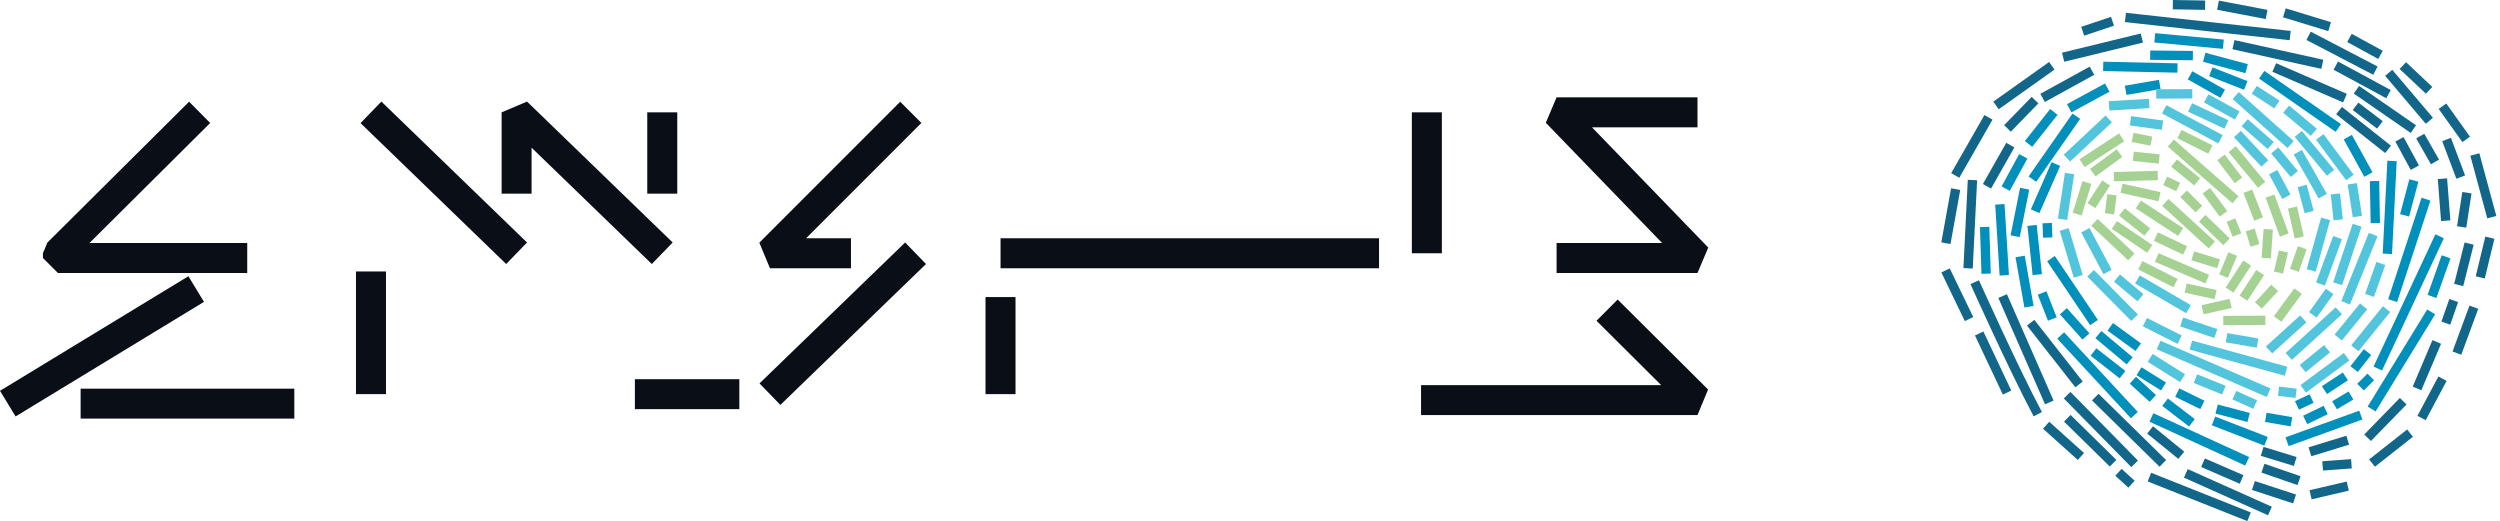
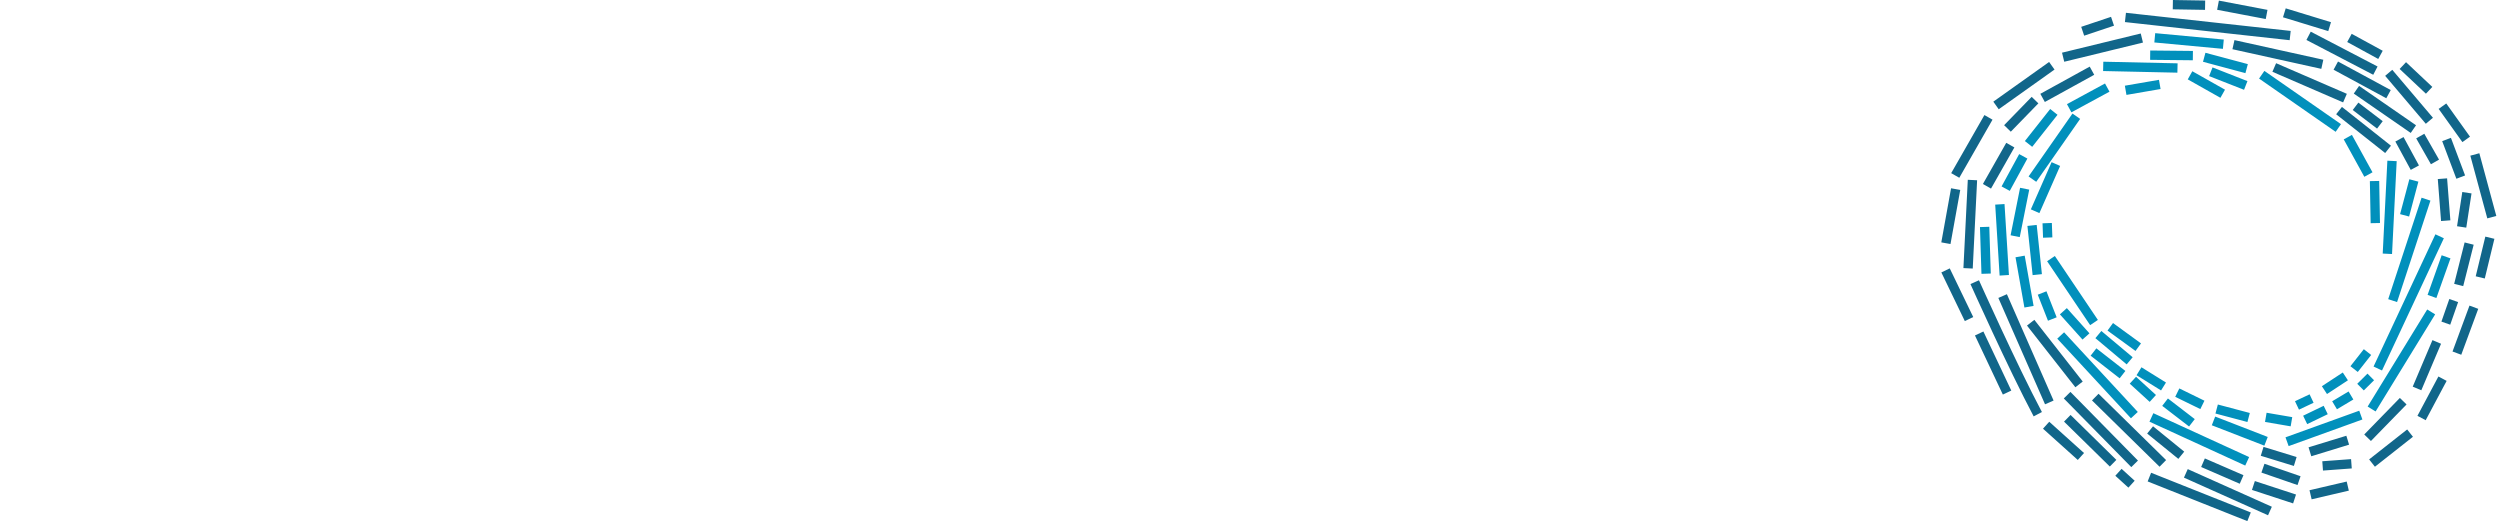
<svg xmlns="http://www.w3.org/2000/svg" width="734" height="153" viewBox="0 0 734 153" fill="none">
  <path fill-rule="evenodd" clip-rule="evenodd" d="M637.966 0L647.442 0.157L647.397 2.896L637.921 2.739L637.966 0ZM651.465 0.181L665.735 2.897L665.223 5.588L650.952 2.872L651.465 0.181ZM611.042 7.879L619.801 4.944L620.672 7.542L611.912 10.477L611.042 7.879ZM682.127 17.54L656.037 11.774L655.445 14.45L681.536 20.215L682.127 17.54ZM701.921 26.44L686.441 18.06L685.137 20.469L700.617 28.849L701.921 26.44ZM698.051 19.526L678.434 9.298L677.167 11.728L696.784 21.955L698.051 19.526ZM702.372 20.496L714.31 34.571L712.221 36.343L700.283 22.268L702.372 20.496ZM699.566 14.908L690.454 9.929L689.14 12.334L698.252 17.312L699.566 14.908ZM684.377 6.514L671.089 2.451L670.288 5.071L683.576 9.134L684.377 6.514ZM704.534 20.251L712.253 27.511L714.13 25.516L706.411 18.255L704.534 20.251ZM640.599 5.566C650.103 6.612 662.194 7.942 672.545 9.077L672.246 11.8C661.895 10.665 649.803 9.335 640.3 8.289C635.547 7.766 631.443 7.314 628.525 6.993L623.88 6.481C623.88 6.481 623.879 6.481 624.029 5.119C624.179 3.758 624.18 3.758 624.18 3.758L628.826 4.27C631.742 4.591 635.847 5.043 640.599 5.566ZM715.991 31.972L722.962 41.722L725.191 40.128L718.22 30.378L715.991 31.972ZM587.501 96.417C591.203 104.362 595.82 114.025 599.505 120.966L597.085 122.251C593.364 115.242 588.722 105.524 585.017 97.574C583.163 93.596 581.541 90.054 580.382 87.507C579.803 86.233 579.339 85.208 579.021 84.501C578.861 84.147 578.738 83.874 578.654 83.688L578.527 83.405C578.527 83.405 578.527 83.404 579.777 82.844C581.028 82.284 581.028 82.285 581.028 82.285L581.154 82.565C581.236 82.749 581.359 83.022 581.518 83.375C581.836 84.079 582.298 85.102 582.876 86.372C584.032 88.914 585.651 92.448 587.501 96.417ZM701.986 42.778L687.594 31.392L685.894 33.541L700.286 44.927L701.986 42.778ZM589.224 86.376L602.931 117.602L600.422 118.704L586.715 87.477L589.224 86.376ZM595.127 95.592L609.331 113.706L611.487 112.016L597.283 93.902L595.127 95.592ZM582.179 54.019L589.036 41.932L591.419 43.284L584.562 55.371L582.179 54.019ZM577.744 52.787L576.46 78.71L579.196 78.845L580.48 52.923L577.744 52.787ZM588.408 36.756L596.502 28.435L598.466 30.346L590.372 38.667L588.408 36.756ZM660.831 150.455L631.566 138.803L630.552 141.348L659.818 153L660.831 150.455ZM616.132 115.61L635.968 135.078L634.049 137.033L614.212 117.565L616.132 115.61ZM627.703 135.224L607.882 115.063L605.929 116.984L625.749 137.145L627.703 135.224ZM642.324 137.729L667.013 148.782L665.894 151.283L641.204 140.23L642.324 137.729ZM613.54 19.56L599.043 27.544L600.365 29.944L614.862 21.96L613.54 19.56ZM603.21 20.424L586.826 32.08L585.238 29.848L601.622 18.192L603.21 20.424ZM590.515 114.676L582.323 97.325L579.846 98.494L588.038 115.845L590.515 114.676ZM619.446 136.975L606.001 123.784L607.92 121.829L621.364 135.019L619.446 136.975ZM572.832 55.277L569.967 71.16L572.663 71.647L575.528 55.764L572.832 55.277ZM576.872 94.27L569.98 79.987L572.447 78.797L579.34 93.079L576.872 94.27ZM599.825 125.861L610.037 135.043L611.869 133.006L601.657 123.823L599.825 125.861ZM624.897 143.171L621.057 139.68L622.9 137.653L626.74 141.144L624.897 143.171ZM582.624 33.779L572.87 50.836L575.248 52.196L585.002 35.139L582.624 33.779ZM605.411 15.468L628.523 9.836L629.172 12.498L606.06 18.13L605.411 15.468ZM703.274 41.551L707.795 49.88L710.203 48.573L705.682 40.244L703.274 41.551ZM718.467 52.361L719.426 64.683L716.694 64.895L715.735 52.574L718.467 52.361ZM722.929 56.373L721.388 66.421L724.095 66.836L725.638 56.789L722.929 56.373ZM727.935 44.99L732.917 63.402L730.272 64.117L725.29 45.706L727.935 44.99ZM689.03 27.546L668.266 18.559L667.178 21.074L687.941 30.061L689.03 27.546ZM720.54 83.331L723.613 71.177L726.269 71.849L723.196 84.002L720.54 83.331ZM699.568 35.577L692.421 30.125L690.759 32.303L697.906 37.756L699.568 35.577ZM719.593 40.473L723.753 51.515L721.19 52.481L717.029 41.439L719.593 40.473ZM691.069 27.476L707.79 39.03L709.347 36.776L692.627 25.222L691.069 27.476ZM711.775 39.272L716.1 46.865L713.719 48.222L709.394 40.628L711.775 39.272ZM722.629 104.154L727.612 90.674L725.042 89.724L720.059 103.204L722.629 104.154ZM718.334 111.826L712.177 123.377L709.759 122.088L715.916 110.538L718.334 111.826ZM678.594 133.956L689.69 130.555L688.887 127.936L677.791 131.337L678.594 133.956ZM732.355 70.114L729.533 81.766L726.87 81.12L729.692 69.468L732.355 70.114ZM710.898 114.586L716.691 100.93L714.169 99.86L708.376 113.516L710.898 114.586ZM689.615 144.051L678.695 146.6L678.072 143.931L688.992 141.383L689.615 144.051ZM719.389 95.328L721.706 88.693L719.119 87.79L716.802 94.424L719.389 95.328ZM657.591 142.029L646.256 137.109L647.347 134.595L658.682 139.515L657.591 142.029ZM663.766 133.819L673.481 136.801L674.285 134.182L664.57 131.2L663.766 133.819ZM674.551 142.411L663.952 138.752L664.846 136.162L675.445 139.822L674.551 142.411ZM682.027 138.158L690.478 137.532L690.275 134.799L681.825 135.425L682.027 138.158ZM673.256 147.8L661.174 143.843L662.027 141.239L674.109 145.196L673.256 147.8ZM696.105 129.477L706.563 118.745L704.601 116.833L694.143 127.565L696.105 129.477ZM639.561 134.727L630.407 127.287L632.135 125.16L641.289 132.601L639.561 134.727ZM697.275 137.034L708.442 128.239L706.746 126.087L695.58 134.882L697.275 137.034Z" fill="#11668A" />
  <path fill-rule="evenodd" clip-rule="evenodd" d="M652.901 11.615L632.771 9.736L632.517 12.464L652.647 14.343L652.901 11.615ZM631.276 17.566L643.812 17.695L643.841 14.955L631.304 14.826L631.276 17.566ZM687.311 36.45L664.825 20.813L663.261 23.063L685.747 38.699L687.311 36.45ZM694.166 51.907L688.119 40.924L690.519 39.603L696.566 50.585L694.166 51.907ZM696.024 65.531L695.793 53.178L698.533 53.127L698.764 65.479L696.024 65.531ZM699.564 74.447L700.93 47.178L703.667 47.315L702.301 74.584L699.564 74.447ZM715.034 68.792L696.877 107.611L699.359 108.772L717.516 69.953L715.034 68.792ZM606.825 90.466L613.464 97.868L611.424 99.697L604.786 92.295L606.825 90.466ZM597.837 53.377L610.729 34.906L608.483 33.338L595.59 51.808L597.837 53.377ZM600.838 85.522L603.836 93.162L601.286 94.163L598.287 86.523L600.838 85.522ZM602.576 69.698L602.423 65.464L599.685 65.562L599.838 69.797L602.576 69.698ZM693.601 123.159L671.948 130.976L671.018 128.399L692.671 120.583L693.601 123.159ZM665.806 128.293L650.377 122.304L649.386 124.859L664.815 130.847L665.806 128.293ZM659.202 136.691L631.083 123.805L632.225 121.314L660.343 134.199L659.202 136.691ZM598.766 62.569L604.856 48.717L602.348 47.614L596.258 61.466L598.766 62.569ZM606.02 97.566L627.657 120.948L625.646 122.809L604.009 99.427L606.02 97.566ZM592.996 69.617L595.783 55.675L593.096 55.138L590.309 69.08L592.996 69.617ZM596.78 80.777L595.249 66.331L597.974 66.042L599.504 80.489L596.78 80.777ZM597.064 89.811L594.45 75.059L591.752 75.537L594.366 90.289L597.064 89.811ZM714.962 92.296L697.478 120.799L695.142 119.366L712.626 90.864L714.962 92.296ZM633.875 23.437L623.859 25.163L624.325 27.863L634.341 26.137L633.875 23.437ZM587.663 54.732L592.833 45.244L595.239 46.555L590.068 56.042L587.663 54.732ZM596.653 43.109L604.086 33.703L601.936 32.005L594.503 41.41L596.653 43.109ZM581.755 80.398L581.32 66.672L584.059 66.585L584.493 80.312L581.755 80.398ZM589.822 80.739L588.526 59.909L585.792 60.079L587.087 80.909L589.822 80.739ZM606.859 30.574L618.033 24.511L619.34 26.919L608.165 32.982L606.859 30.574ZM617.531 18.118L639.34 18.596L639.28 21.335L617.471 20.857L617.531 18.118ZM658.85 26.364L648.599 22.344L649.599 19.794L659.849 23.813L658.85 26.364ZM646.803 18.142L659.254 21.473L659.962 18.826L647.512 15.495L646.803 18.142ZM651.913 28.716L642.324 23.303L643.67 20.917L653.26 26.33L651.913 28.716ZM703.78 88.689L713.577 58.899L710.974 58.043L701.177 87.833L703.78 88.689ZM710.034 53.332L707.313 63.575L704.665 62.871L707.386 52.628L710.034 53.332ZM715.32 87.499L719.457 75.859L716.875 74.941L712.738 86.581L715.32 87.499ZM627.141 110.621L632.996 115.967L631.149 117.99L625.294 112.643L627.141 110.621ZM638.645 116.503L646.019 120.108L647.223 117.646L639.849 114.041L638.645 116.503ZM634.485 114.635L627.287 110.161L628.733 107.834L635.931 112.308L634.485 114.635ZM613.809 104.43L622.33 111.072L624.014 108.912L615.494 102.269L613.809 104.43ZM672.54 125.171L665.009 123.883L665.471 121.182L673.002 122.47L672.54 125.171ZM618.769 97.056L626.985 103.037L628.597 100.821L620.381 94.841L618.769 97.056ZM642.71 125.22L634.83 119.16L636.501 116.989L644.38 123.048L642.71 125.22ZM674.979 120.273L679.265 118.253L678.097 115.775L673.811 117.794L674.979 120.273ZM624.39 106.983L615.204 99.28L616.964 97.181L626.15 104.883L624.39 106.983ZM650.458 121.41L659.844 123.9L660.546 121.252L651.161 118.762L650.458 121.41ZM613.668 95.461L601.033 76.693L603.306 75.163L615.94 93.931L613.668 95.461ZM677.39 124.522L683.425 121.61L682.235 119.142L676.199 122.054L677.39 124.522ZM690.09 107.521L694.02 102.523L696.173 104.216L692.244 109.214L690.09 107.521ZM683.206 115.685L689.347 111.658L687.844 109.367L681.703 113.394L683.206 115.685ZM697.024 111.642L694.014 114.628L692.085 112.683L695.095 109.696L697.024 111.642ZM689.541 114.937L684.727 117.81L686.131 120.163L690.945 117.29L689.541 114.937Z" fill="#0190BC" />
-   <path fill-rule="evenodd" clip-rule="evenodd" d="M661.109 27.517L667.754 31.834L669.247 29.537L662.601 25.22L661.109 27.517ZM643.655 26.165L633.06 26.22L633.074 28.96L643.67 28.905L643.655 26.165ZM648.418 27.686L657.51 32.7L656.188 35.099L647.095 30.085L648.418 27.686ZM643.587 30.303L654.268 35.313L653.104 37.793L642.423 32.783L643.587 30.303ZM628.242 80.858L643.233 89.59L641.854 91.958L626.863 83.226L628.242 80.858ZM634.769 33.317L651.302 42.092L652.587 39.672L636.054 30.896L634.769 33.317ZM625.7 34.115L635.09 35.383L634.724 38.098L625.334 36.83L625.7 34.115ZM674.595 54.943L676.641 62.602L679.288 61.895L677.242 54.235L674.595 54.943ZM666.806 45.054L672.56 51.962L674.665 50.209L668.912 43.301L666.806 45.054ZM665.778 43.752L658.134 37.055L659.94 34.994L667.584 41.691L665.778 43.752ZM668.612 49.89L672.495 57.123L670.081 58.419L666.198 51.186L668.612 49.89ZM655.902 40.302L663.958 48.928L665.96 47.059L657.905 38.432L655.902 40.302ZM677.26 79.025L681.475 63.885L684.115 64.62L679.899 79.76L677.26 79.025ZM673.725 40.191L683.197 51.604L685.305 49.855L675.833 38.441L673.725 40.191ZM680.766 58.262L673.451 45.358L675.834 44.007L683.149 56.911L680.766 58.262ZM684.306 57.085L685.132 64.678L687.856 64.382L687.03 56.789L684.306 57.085ZM690.769 63.778L689.277 54.18L691.985 53.76L693.476 63.357L690.769 63.778ZM655.49 29.07L671.612 43.462L673.437 41.418L657.315 27.026L655.49 29.07ZM688.838 52.924L679.993 41.018L682.192 39.384L691.038 51.29L688.838 52.924ZM685.02 69.284L680.014 82.92L682.586 83.864L687.592 70.228L685.02 69.284ZM678.453 39.899L670.344 33.081L672.107 30.984L680.217 37.802L678.453 39.899ZM685.751 90.243L671.058 103.633L672.903 105.658L687.597 92.268L685.751 90.243ZM665.267 101.733L675.314 92.609L677.156 94.638L667.109 103.761L665.267 101.733ZM690.748 65.706L685.022 82.88L687.621 83.747L693.347 66.572L690.748 65.706ZM677.935 91.655L682.871 84.763L685.099 86.358L680.163 93.251L677.935 91.655ZM697.724 76.906L694.397 86.272L696.979 87.189L700.306 77.823L697.724 76.906ZM687.403 88.398L695.49 68.359L698.031 69.384L689.944 89.424L687.403 88.398ZM699.645 89.88L690.307 101.403L692.435 103.128L701.774 91.605L699.645 89.88ZM685.441 98.224L692.909 89.089L695.03 90.823L687.562 99.959L685.441 98.224ZM688.148 103.634L675.408 113.071L677.039 115.273L689.779 105.836L688.148 103.634ZM620.062 35.92L607.792 47.42L605.918 45.421L618.189 33.921L620.062 35.92ZM619.302 32.449L631.079 31.74L630.914 29.005L619.137 29.714L619.302 32.449ZM608.976 51.176L606.917 64.59L604.209 64.174L606.268 50.76L608.976 51.176ZM634.305 100.042L666.607 114.038L665.518 116.552L633.215 102.556L634.305 100.042ZM662.681 117.521L656.564 114.781L655.443 117.281L661.561 120.022L662.681 117.521ZM653.951 97.804L663.055 99.373L662.589 102.073L653.485 100.504L653.951 97.804ZM676.929 109.284L684.088 103.445L682.356 101.322L675.197 107.161L676.929 109.284ZM640.973 93.237L651.013 96.627L650.136 99.223L640.097 95.833L640.973 93.237ZM671.552 107.673L643.606 100.001L642.881 102.643L670.827 110.315L671.552 107.673ZM669.143 113.493L674.294 114.115L673.965 116.835L668.814 116.213L669.143 113.493ZM653.443 113.266L645.106 109.903L644.082 112.444L652.419 115.807L653.443 113.266ZM608.866 81.532L604.729 67.766L607.353 66.978L611.49 80.743L608.866 81.532ZM630.569 106.228L640.065 112.193L641.522 109.873L632.027 103.908L630.569 106.228ZM627.553 88.466L620.661 82.693L622.42 80.592L629.313 86.366L627.553 88.466ZM640.552 98.498L630.36 93.366L629.128 95.814L639.32 100.945L640.552 98.498ZM617.567 80.5L611.054 68.226L613.474 66.941L619.987 79.216L617.567 80.5ZM612.828 81.201L625.733 94.246L627.681 92.32L614.776 79.274L612.828 81.201Z" fill="#52C5DC" />
-   <path fill-rule="evenodd" clip-rule="evenodd" d="M649.584 42.673L640.488 38.145L639.267 40.597L648.363 45.126L649.584 42.673ZM654.321 44.662L662.963 55.125L665.075 53.38L656.433 42.917L654.321 44.662ZM671.744 61.238L673.72 70.01L676.393 69.407L674.417 60.636L671.744 61.238ZM660.732 72.447L659.354 67.911L661.976 67.115L663.354 71.651L660.732 72.447ZM664.59 67.221L663.995 75.675L666.728 75.868L667.323 67.413L664.59 67.221ZM669.09 73.518L667.622 79.702L670.288 80.335L671.755 74.151L669.09 73.518ZM658.612 76.489L653.449 84.434L655.747 85.927L660.909 77.982L658.612 76.489ZM646.355 89.606L654.622 87.743L655.224 90.416L646.957 92.279L646.355 89.606ZM666.832 83.583L662.065 88.749L664.079 90.607L668.846 85.441L666.832 83.583ZM657.536 86.802L662.436 79.264L664.733 80.757L659.833 88.295L657.536 86.802ZM672.344 78.931L674.63 72.285L677.221 73.176L674.935 79.822L672.344 78.931ZM669.379 69.479L665.191 58.05L667.763 57.108L671.951 68.537L669.379 69.479ZM665.1 92.676L652.744 92.739L652.758 95.479L665.114 95.416L665.1 92.676ZM675.814 86.276L669.809 94.472L667.599 92.853L673.603 84.657L675.814 86.276ZM638.26 40.975L657.243 57.626L655.436 59.685L636.453 43.035L638.26 40.975ZM664.407 63.794L661.228 55.652L658.676 56.648L661.854 64.79L664.407 63.794ZM626.412 38.991L631.907 40.107L631.362 42.792L625.867 41.676L626.412 38.991ZM622.177 39.167L610.537 46.76L612.034 49.055L623.674 41.462L622.177 39.167ZM656.127 53.783L650.988 47.039L653.167 45.379L658.306 52.122L656.127 53.783ZM645.945 52.329L639.173 46.807L637.442 48.93L644.213 54.453L645.945 52.329ZM623.096 46.071L615.252 51.797L613.636 49.584L621.48 43.858L623.096 46.071ZM658.057 68.489L656.288 64.093L653.746 65.116L655.515 69.512L658.057 68.489ZM614.024 53.985L611.174 63.265L608.555 62.461L611.404 53.181L614.024 53.985ZM653.93 61.978L648.889 55.163L646.686 56.793L651.728 63.607L653.93 61.978ZM626.491 44.522L634.087 45.324L633.8 48.049L626.203 47.246L626.491 44.522ZM651.771 76.125L644.189 73.8L643.386 76.42L650.967 78.745L651.771 76.125ZM633.562 68.227L642.133 72.274L640.964 74.752L632.392 70.705L633.562 68.227ZM631.281 67.051L623.864 61.156L622.16 63.301L629.576 69.196L631.281 67.051ZM628.559 58.87L640.982 66.98L639.485 69.275L627.061 61.165L628.559 58.87ZM620.593 50.491L633.482 50.159L633.552 52.898L620.663 53.23L620.593 50.491ZM612.896 59.623L617.217 52.973L619.514 54.466L615.193 61.116L612.896 59.623ZM629.001 76.647L639.354 81.896L638.115 84.34L627.762 79.091L629.001 76.647ZM650.786 85.149L641.999 83.247L641.419 85.925L650.206 87.827L650.786 85.149ZM626.692 74.423L615.866 64.282L613.993 66.282L624.819 76.423L626.692 74.423ZM640.109 53.661L636.27 51.865L635.109 54.346L638.949 56.143L640.109 53.661ZM622.597 56.611L633.737 59.085L634.331 56.41L623.191 53.937L622.597 56.611ZM647.515 63.099L654.661 70.008L652.758 71.978L645.61 65.069L647.515 63.099ZM651.56 80.546L654.253 74.057L656.783 75.107L654.09 81.596L651.56 80.546ZM620.018 67.188L630.41 74.206L631.943 71.935L621.552 64.918L620.018 67.188ZM647.515 83.211L632.677 76.867L633.754 74.348L648.593 80.692L647.515 83.211ZM644.626 62.359L640.137 57.862L642.076 55.926L646.566 60.424L644.626 62.359ZM634.82 60.445L648.452 72.915L650.301 70.894L636.669 58.423L634.82 60.445ZM621.427 57.369L620.719 62.93L618.001 62.584L618.709 57.022L621.427 57.369Z" fill="#A5D293" />
-   <path fill-rule="evenodd" clip-rule="evenodd" d="M457.013 80.145H498.384L501.547 72.685L467.407 37.383H498.384V28.582H457.013L453.849 36.044L488.003 71.346H457.013V80.145ZM468.733 94.173L487.723 113.074H417.223V121.873H498.384L501.495 114.362L474.945 87.938L468.733 94.173ZM26.269 71.346H72.591V80.145H17L12.6 75.744V74.355L13.901 71.23L55.515 29.858L61.713 36.108L26.269 71.346ZM55.311 81.101L0 114.744L4.578 122.269L59.889 88.625L55.311 81.101ZM23.67 114.107H86.416V122.906H23.67V114.107ZM265.751 71.193L222.99 112.563L229.113 118.889L271.874 77.517L265.751 71.193ZM236.675 69.954H249.848V78.755H226.051L222.94 71.243L264.298 29.871L270.522 36.095L236.675 69.954ZM217.072 111.326H186.402V120.125H217.072V111.326ZM190.036 56.87V32.983H198.849V56.87H190.036ZM156.074 56.87V43.365L191.375 77.517L197.496 71.191L154.735 29.821L147.274 32.983V56.87H156.074ZM148.614 77.517L105.852 36.145L111.973 29.821L154.735 71.191L148.614 77.517ZM104.513 79.698V115.727H113.325V79.698H104.513ZM293.759 69.954H404.89V78.754H293.759V69.954ZM289.345 87.21V115.727H298.158V87.21H289.345ZM414.519 74.355V32.983H423.332V74.355H414.519Z" fill="#0A0F17" />
</svg>